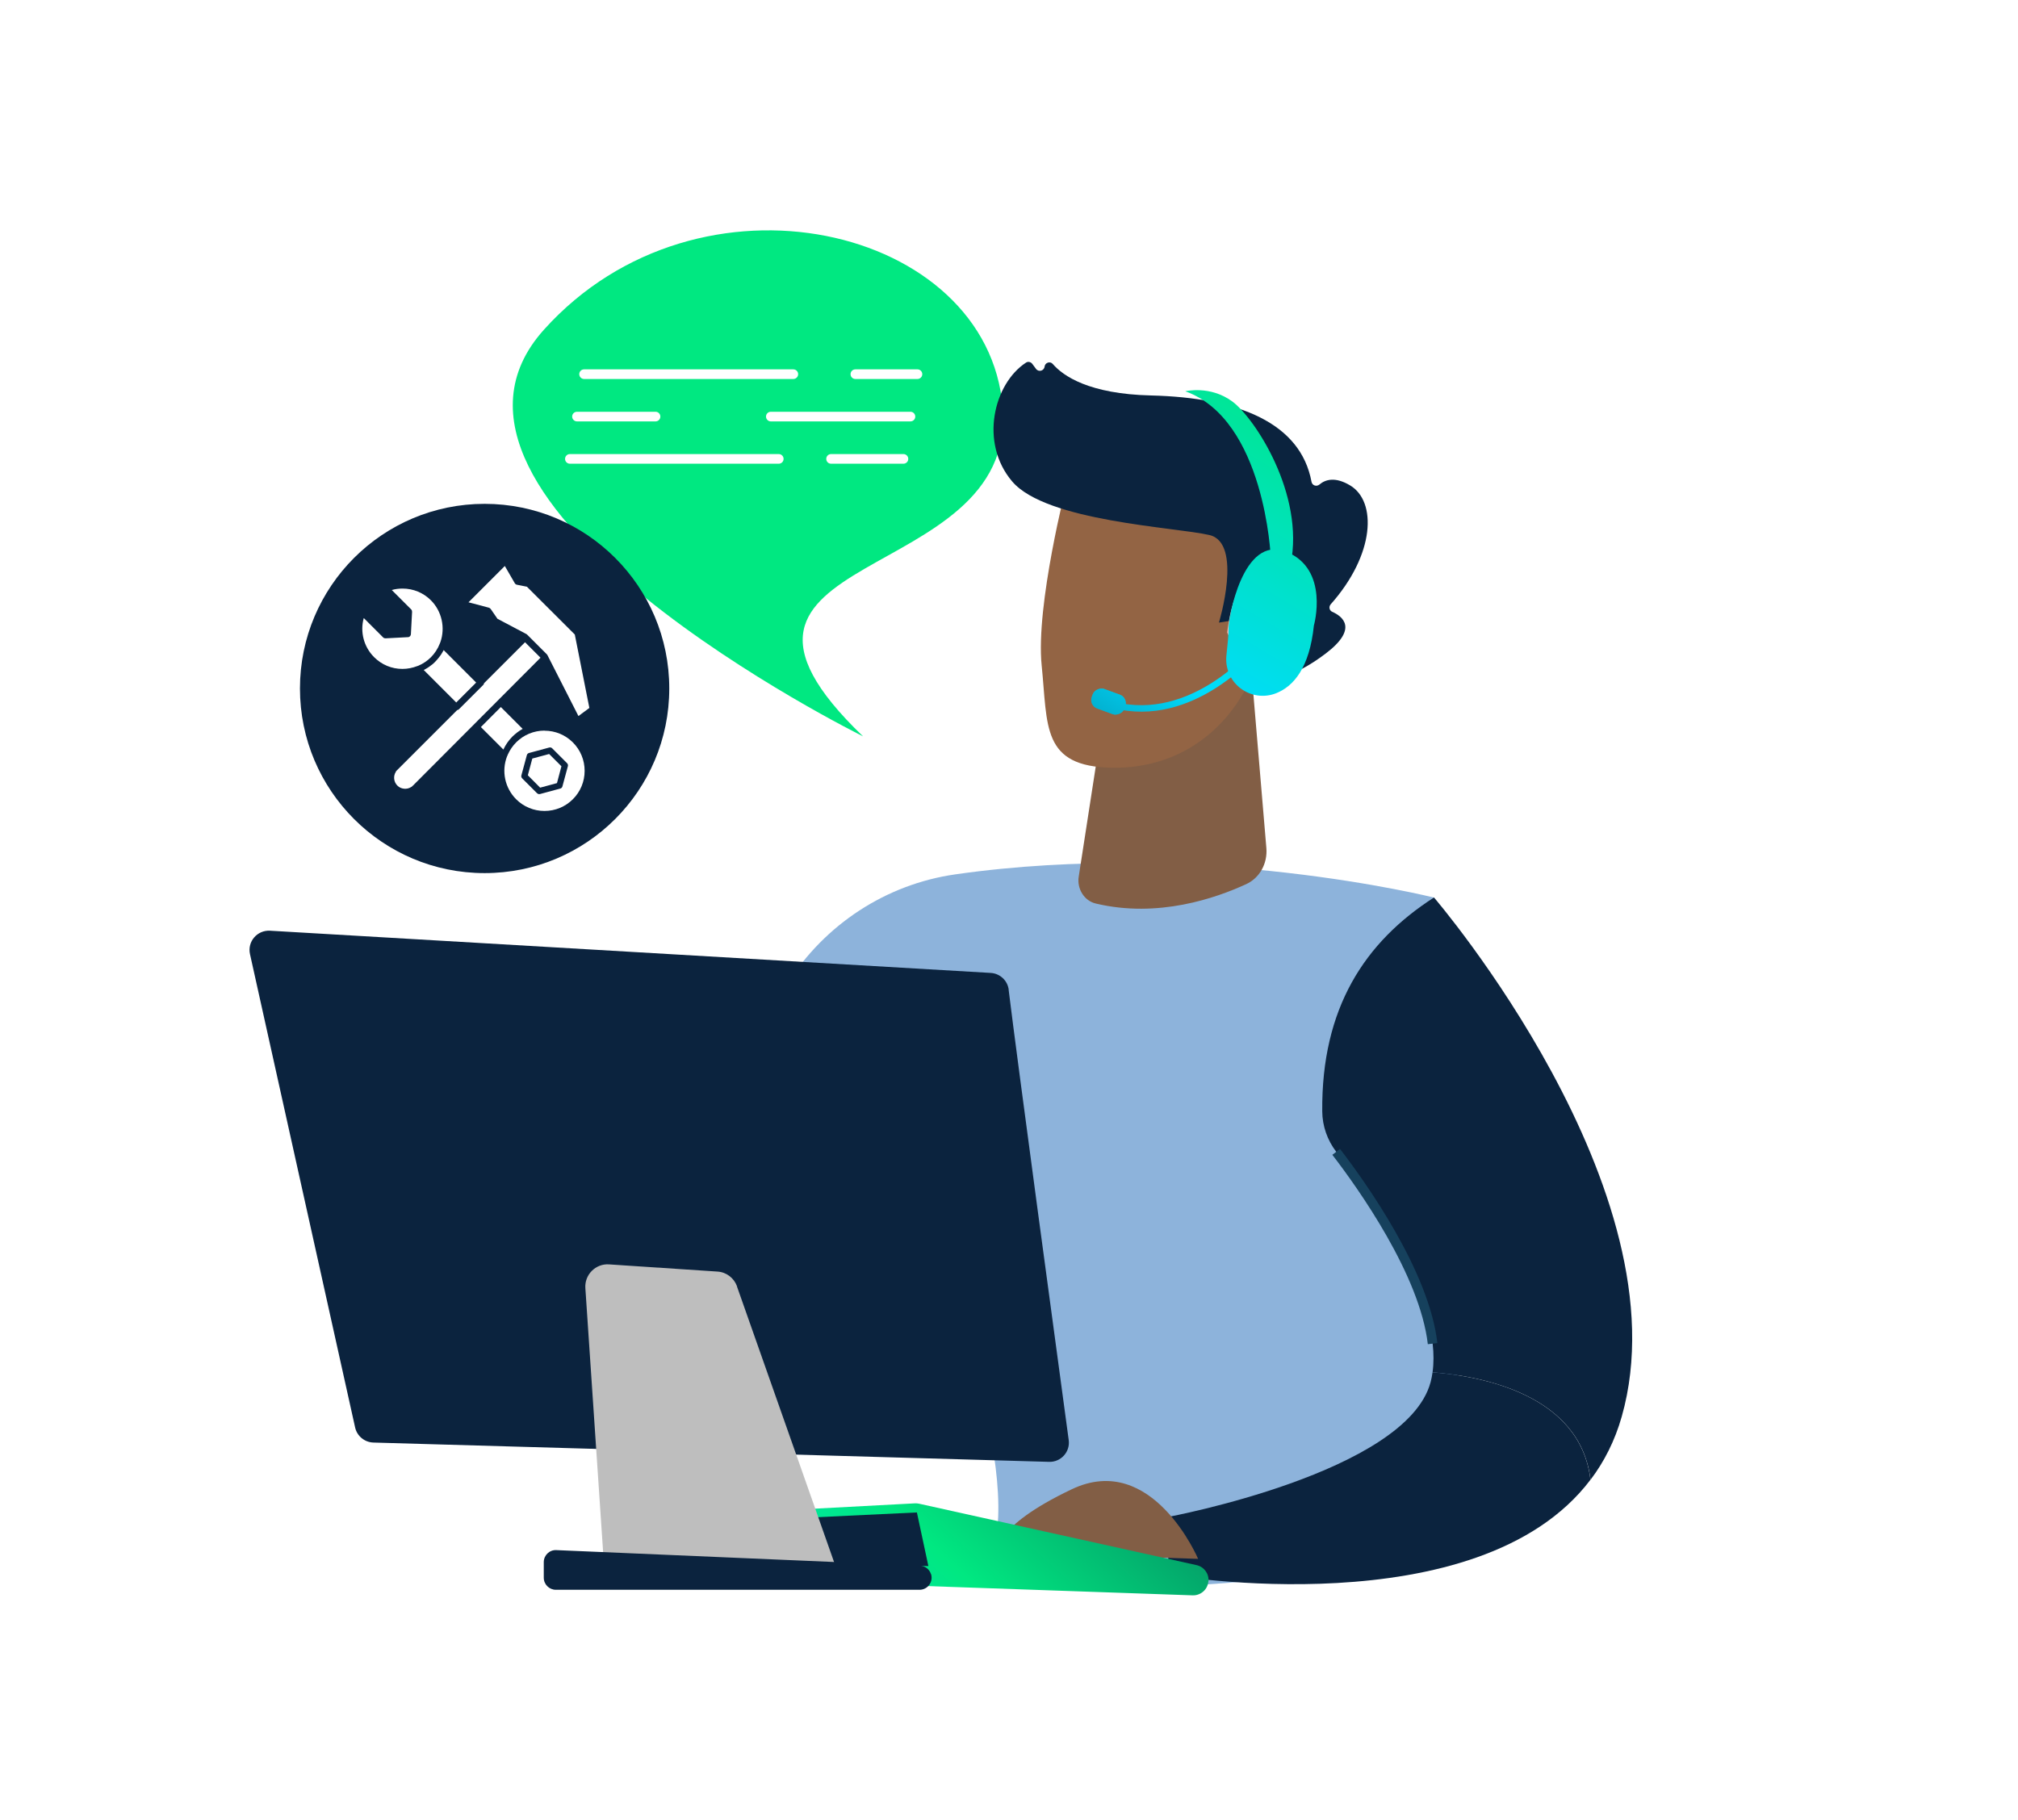
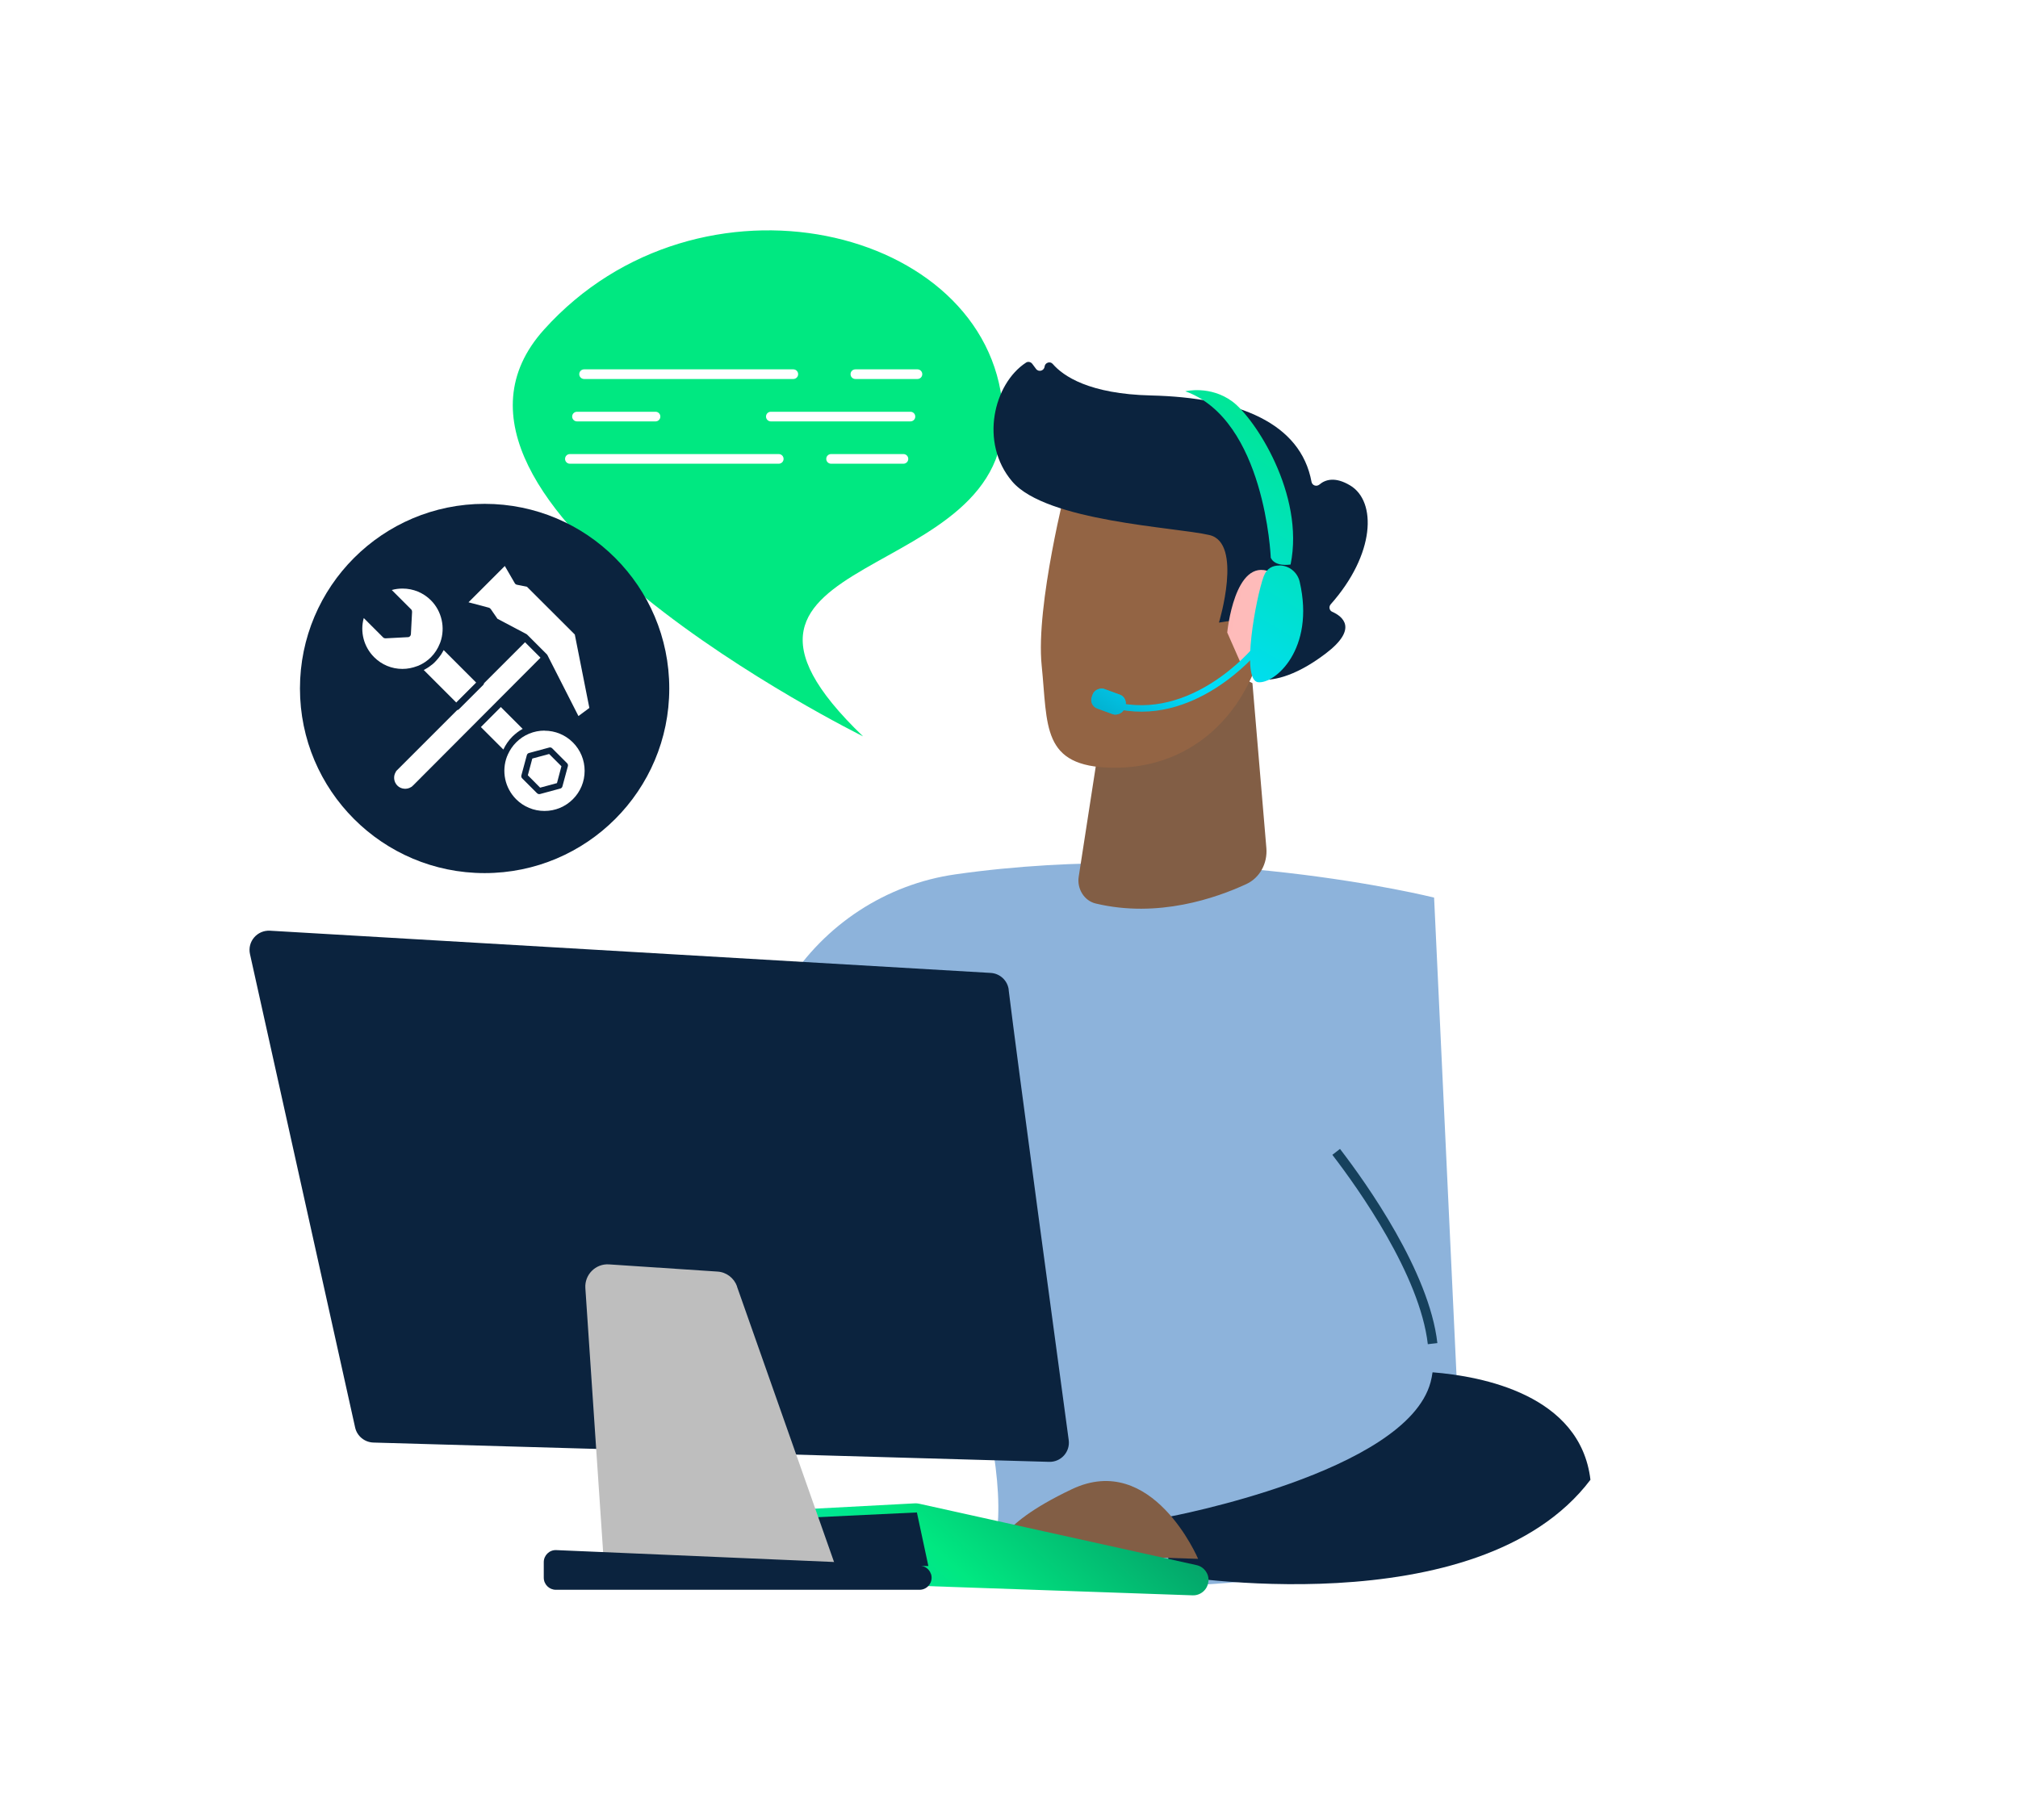
<svg xmlns="http://www.w3.org/2000/svg" xmlns:xlink="http://www.w3.org/1999/xlink" id="Layer_1" data-name="Layer 1" viewBox="0 0 221.74 200">
  <defs>
    <style>      .cls-1 {        fill: url(#linear-gradient-8);      }      .cls-2 {        fill: url(#linear-gradient-7);      }      .cls-3 {        fill: url(#linear-gradient-5);      }      .cls-4 {        fill: url(#linear-gradient-6);      }      .cls-5 {        fill: url(#linear-gradient-9);      }      .cls-6 {        fill: url(#linear-gradient-4);      }      .cls-7 {        fill: url(#linear-gradient-3);      }      .cls-8 {        fill: url(#linear-gradient-2);      }      .cls-9 {        fill: #8db3db;      }      .cls-10 {        fill: url(#linear-gradient);      }      .cls-11 {        fill: #bebebe;      }      .cls-12 {        fill: #825e45;      }      .cls-13 {        fill: #0b233e;      }      .cls-14 {        fill: #fff;      }      .cls-15 {        fill: url(#linear-gradient-43);      }      .cls-16 {        fill: url(#linear-gradient-40);      }      .cls-17 {        fill: url(#linear-gradient-41);      }      .cls-18 {        fill: url(#linear-gradient-42);      }      .cls-19 {        fill: url(#linear-gradient-49);      }      .cls-20 {        fill: url(#linear-gradient-48);      }      .cls-21 {        fill: url(#linear-gradient-45);      }      .cls-22 {        fill: url(#linear-gradient-47);      }      .cls-23 {        fill: url(#linear-gradient-44);      }      .cls-24 {        fill: url(#linear-gradient-46);      }      .cls-25 {        fill: url(#linear-gradient-10);      }      .cls-26 {        fill: url(#linear-gradient-11);      }      .cls-27 {        fill: url(#linear-gradient-12);      }      .cls-28 {        fill: url(#linear-gradient-13);      }      .cls-29 {        fill: url(#linear-gradient-19);      }      .cls-30 {        fill: url(#linear-gradient-14);      }      .cls-31 {        fill: url(#linear-gradient-21);      }      .cls-32 {        fill: url(#linear-gradient-20);      }      .cls-33 {        fill: url(#linear-gradient-22);      }      .cls-34 {        fill: url(#linear-gradient-23);      }      .cls-35 {        fill: url(#linear-gradient-28);      }      .cls-36 {        fill: url(#linear-gradient-25);      }      .cls-37 {        fill: url(#linear-gradient-32);      }      .cls-38 {        fill: url(#linear-gradient-31);      }      .cls-39 {        fill: url(#linear-gradient-33);      }      .cls-40 {        fill: url(#linear-gradient-30);      }      .cls-41 {        fill: url(#linear-gradient-15);      }      .cls-42 {        fill: url(#linear-gradient-16);      }      .cls-43 {        fill: url(#linear-gradient-17);      }      .cls-44 {        fill: url(#linear-gradient-18);      }      .cls-45 {        fill: url(#linear-gradient-35);      }      .cls-46 {        fill: url(#linear-gradient-34);      }      .cls-47 {        fill: url(#linear-gradient-36);      }      .cls-48 {        fill: url(#linear-gradient-38);      }      .cls-49 {        fill: url(#linear-gradient-27);      }      .cls-50 {        fill: url(#linear-gradient-24);      }      .cls-51 {        fill: url(#linear-gradient-26);      }      .cls-52 {        fill: url(#linear-gradient-29);      }      .cls-53 {        fill: url(#linear-gradient-37);      }      .cls-54 {        fill: url(#linear-gradient-39);      }      .cls-55 {        fill: url(#linear-gradient-57);      }      .cls-56 {        fill: url(#linear-gradient-58);      }      .cls-57 {        fill: url(#linear-gradient-59);      }      .cls-58 {        fill: url(#linear-gradient-53);      }      .cls-59 {        fill: url(#linear-gradient-54);      }      .cls-60 {        fill: url(#linear-gradient-55);      }      .cls-61 {        fill: url(#linear-gradient-56);      }      .cls-62 {        fill: url(#linear-gradient-50);      }      .cls-63 {        fill: url(#linear-gradient-51);      }      .cls-64 {        fill: url(#linear-gradient-52);      }      .cls-65 {        fill: url(#linear-gradient-67);      }      .cls-66 {        fill: url(#linear-gradient-68);      }      .cls-67 {        fill: url(#linear-gradient-69);      }      .cls-68 {        fill: url(#linear-gradient-63);      }      .cls-69 {        fill: url(#linear-gradient-64);      }      .cls-70 {        fill: url(#linear-gradient-65);      }      .cls-71 {        fill: url(#linear-gradient-66);      }      .cls-72 {        fill: url(#linear-gradient-60);      }      .cls-73 {        fill: url(#linear-gradient-61);      }      .cls-74 {        fill: url(#linear-gradient-62);      }      .cls-75 {        fill: url(#linear-gradient-79);      }      .cls-76 {        fill: url(#linear-gradient-78);      }      .cls-77 {        fill: url(#linear-gradient-75);      }      .cls-78 {        fill: url(#linear-gradient-72);      }      .cls-79 {        fill: url(#linear-gradient-77);      }      .cls-80 {        fill: url(#linear-gradient-74);      }      .cls-81 {        fill: url(#linear-gradient-76);      }      .cls-82 {        fill: url(#linear-gradient-71);      }      .cls-83 {        fill: url(#linear-gradient-73);      }      .cls-84 {        fill: url(#linear-gradient-70);      }      .cls-85 {        fill: url(#linear-gradient-87);      }      .cls-86 {        fill: url(#linear-gradient-88);      }      .cls-87 {        fill: url(#linear-gradient-89);      }      .cls-88 {        fill: url(#linear-gradient-85);      }      .cls-89 {        fill: url(#linear-gradient-83);      }      .cls-90 {        fill: url(#linear-gradient-82);      }      .cls-91 {        fill: url(#linear-gradient-84);      }      .cls-92 {        fill: url(#linear-gradient-86);      }      .cls-93 {        fill: url(#linear-gradient-81);      }      .cls-94 {        fill: url(#linear-gradient-80);      }      .cls-95 {        fill: url(#linear-gradient-99);      }      .cls-96 {        fill: url(#linear-gradient-96);      }      .cls-97 {        fill: url(#linear-gradient-97);      }      .cls-98 {        fill: url(#linear-gradient-98);      }      .cls-99 {        fill: url(#linear-gradient-92);      }      .cls-100 {        fill: url(#linear-gradient-93);      }      .cls-101 {        fill: url(#linear-gradient-94);      }      .cls-102 {        fill: url(#linear-gradient-91);      }      .cls-103 {        fill: url(#linear-gradient-95);      }      .cls-104 {        fill: url(#linear-gradient-90);      }      .cls-105 {        fill: #16415d;      }      .cls-106 {        fill: #936444;      }      .cls-107 {        fill: url(#linear-gradient-159);      }      .cls-108 {        fill: url(#linear-gradient-160);      }      .cls-109 {        fill: url(#linear-gradient-161);      }      .cls-110 {        fill: url(#linear-gradient-158);      }      .cls-111 {        fill: url(#linear-gradient-155);      }      .cls-112 {        fill: url(#linear-gradient-162);      }      .cls-113 {        fill: url(#linear-gradient-145);      }      .cls-114 {        fill: url(#linear-gradient-144);      }      .cls-115 {        fill: url(#linear-gradient-148);      }      .cls-116 {        fill: url(#linear-gradient-150);      }      .cls-117 {        fill: url(#linear-gradient-156);      }      .cls-118 {        fill: url(#linear-gradient-152);      }      .cls-119 {        fill: url(#linear-gradient-154);      }      .cls-120 {        fill: url(#linear-gradient-153);      }      .cls-121 {        fill: url(#linear-gradient-151);      }      .cls-122 {        fill: url(#linear-gradient-157);      }      .cls-123 {        fill: url(#linear-gradient-149);      }      .cls-124 {        fill: url(#linear-gradient-141);      }      .cls-125 {        fill: url(#linear-gradient-140);      }      .cls-126 {        fill: url(#linear-gradient-147);      }      .cls-127 {        fill: url(#linear-gradient-146);      }      .cls-128 {        fill: url(#linear-gradient-143);      }      .cls-129 {        fill: url(#linear-gradient-142);      }      .cls-130 {        fill: url(#linear-gradient-107);      }      .cls-131 {        fill: url(#linear-gradient-108);      }      .cls-132 {        fill: url(#linear-gradient-109);      }      .cls-133 {        fill: url(#linear-gradient-105);      }      .cls-134 {        fill: url(#linear-gradient-106);      }      .cls-135 {        fill: url(#linear-gradient-104);      }      .cls-136 {        fill: url(#linear-gradient-103);      }      .cls-137 {        fill: url(#linear-gradient-102);      }      .cls-138 {        fill: url(#linear-gradient-101);      }      .cls-139 {        fill: url(#linear-gradient-100);      }      .cls-140 {        fill: url(#linear-gradient-124);      }      .cls-141 {        fill: url(#linear-gradient-125);      }      .cls-142 {        fill: url(#linear-gradient-123);      }      .cls-143 {        fill: url(#linear-gradient-129);      }      .cls-144 {        fill: url(#linear-gradient-122);      }      .cls-145 {        fill: url(#linear-gradient-126);      }      .cls-146 {        fill: url(#linear-gradient-121);      }      .cls-147 {        fill: url(#linear-gradient-120);      }      .cls-148 {        fill: url(#linear-gradient-116);      }      .cls-149 {        fill: url(#linear-gradient-117);      }      .cls-150 {        fill: url(#linear-gradient-115);      }      .cls-151 {        fill: url(#linear-gradient-110);      }      .cls-152 {        fill: url(#linear-gradient-114);      }      .cls-153 {        fill: url(#linear-gradient-113);      }      .cls-154 {        fill: url(#linear-gradient-118);      }      .cls-155 {        fill: url(#linear-gradient-112);      }      .cls-156 {        fill: url(#linear-gradient-111);      }      .cls-157 {        fill: url(#linear-gradient-133);      }      .cls-158 {        fill: url(#linear-gradient-139);      }      .cls-159 {        fill: url(#linear-gradient-138);      }      .cls-160 {        fill: url(#linear-gradient-136);      }      .cls-161 {        fill: url(#linear-gradient-135);      }      .cls-162 {        fill: url(#linear-gradient-134);      }      .cls-163 {        fill: url(#linear-gradient-137);      }      .cls-164 {        fill: url(#linear-gradient-132);      }      .cls-165 {        fill: url(#linear-gradient-131);      }      .cls-166 {        fill: url(#linear-gradient-130);      }      .cls-167 {        fill: url(#linear-gradient-128);      }      .cls-168 {        fill: url(#linear-gradient-127);      }      .cls-169 {        fill: url(#linear-gradient-119);      }      .cls-170 {        fill: #00e881;      }      .cls-171 {        clip-path: url(#clippath);      }    </style>
    <linearGradient id="linear-gradient" x1="-4815.72" y1="462.59" x2="-4797.28" y2="454.48" gradientTransform="translate(-4692.29 370.5) rotate(170.92) scale(1 -1)" gradientUnits="userSpaceOnUse">
      <stop offset="0" stop-color="#febbba" />
      <stop offset="1" stop-color="#ff928e" />
    </linearGradient>
    <linearGradient id="linear-gradient-2" x1="141.4" y1="133.16" x2="58.09" y2="225.41" gradientUnits="userSpaceOnUse">
      <stop offset="0" stop-color="#0b233e" />
      <stop offset=".43" stop-color="#00e881" />
      <stop offset=".73" stop-color="#00dcfd" />
      <stop offset="1" stop-color="#0b233e" />
    </linearGradient>
    <linearGradient id="linear-gradient-3" x1="173.94" y1=".32" x2="113.74" y2="102.53" xlink:href="#linear-gradient-2" />
    <linearGradient id="linear-gradient-4" x1="168.81" y1="-2.7" x2="108.62" y2="99.51" gradientTransform="translate(152.35 -63.78) rotate(69.9)" xlink:href="#linear-gradient-2" />
    <linearGradient id="linear-gradient-5" x1="168.81" y1="-2.7" x2="108.62" y2="99.51" gradientTransform="translate(152.35 -63.78) rotate(69.9)" xlink:href="#linear-gradient-2" />
    <clipPath id="clippath">
      <rect class="cls-3" x="120.67" y="75.21" width="2.28" height="3.8" rx=".99" ry=".99" transform="translate(7.53 164.99) rotate(-69.9)" />
    </clipPath>
    <linearGradient id="linear-gradient-6" x1="170.43" y1="-1.74" x2="110.23" y2="100.46" xlink:href="#linear-gradient-2" />
    <linearGradient id="linear-gradient-7" x1="170.3" y1="-1.82" x2="110.1" y2="100.38" xlink:href="#linear-gradient-2" />
    <linearGradient id="linear-gradient-8" x1="170.28" y1="-1.83" x2="110.08" y2="100.37" xlink:href="#linear-gradient-2" />
    <linearGradient id="linear-gradient-9" x1="170.26" y1="-1.85" x2="110.06" y2="100.36" xlink:href="#linear-gradient-2" />
    <linearGradient id="linear-gradient-10" x1="170.23" y1="-1.86" x2="110.04" y2="100.34" xlink:href="#linear-gradient-2" />
    <linearGradient id="linear-gradient-11" x1="170.21" y1="-1.87" x2="110.01" y2="100.33" xlink:href="#linear-gradient-2" />
    <linearGradient id="linear-gradient-12" x1="170.19" y1="-1.89" x2="109.99" y2="100.32" xlink:href="#linear-gradient-2" />
    <linearGradient id="linear-gradient-13" x1="170.17" y1="-1.9" x2="109.97" y2="100.3" xlink:href="#linear-gradient-2" />
    <linearGradient id="linear-gradient-14" x1="170.14" y1="-1.91" x2="109.95" y2="100.29" xlink:href="#linear-gradient-2" />
    <linearGradient id="linear-gradient-15" x1="170.12" y1="-1.92" x2="109.92" y2="100.28" xlink:href="#linear-gradient-2" />
    <linearGradient id="linear-gradient-16" x1="170.1" y1="-1.94" x2="109.9" y2="100.27" xlink:href="#linear-gradient-2" />
    <linearGradient id="linear-gradient-17" x1="170.08" y1="-1.95" x2="109.88" y2="100.25" xlink:href="#linear-gradient-2" />
    <linearGradient id="linear-gradient-18" x1="170.06" y1="-1.96" x2="109.86" y2="100.24" xlink:href="#linear-gradient-2" />
    <linearGradient id="linear-gradient-19" x1="170.03" y1="-1.98" x2="109.84" y2="100.23" xlink:href="#linear-gradient-2" />
    <linearGradient id="linear-gradient-20" x1="170.01" y1="-1.99" x2="109.81" y2="100.21" xlink:href="#linear-gradient-2" />
    <linearGradient id="linear-gradient-21" x1="169.99" y1="-2" x2="109.79" y2="100.2" xlink:href="#linear-gradient-2" />
    <linearGradient id="linear-gradient-22" x1="169.97" y1="-2.02" x2="109.77" y2="100.19" xlink:href="#linear-gradient-2" />
    <linearGradient id="linear-gradient-23" x1="169.94" y1="-2.03" x2="109.75" y2="100.17" xlink:href="#linear-gradient-2" />
    <linearGradient id="linear-gradient-24" x1="169.92" y1="-2.04" x2="109.72" y2="100.16" xlink:href="#linear-gradient-2" />
    <linearGradient id="linear-gradient-25" x1="169.9" y1="-2.06" x2="109.7" y2="100.15" xlink:href="#linear-gradient-2" />
    <linearGradient id="linear-gradient-26" x1="169.88" y1="-2.07" x2="109.68" y2="100.13" xlink:href="#linear-gradient-2" />
    <linearGradient id="linear-gradient-27" x1="169.86" y1="-2.08" x2="109.66" y2="100.12" xlink:href="#linear-gradient-2" />
    <linearGradient id="linear-gradient-28" x1="169.83" y1="-2.1" x2="109.63" y2="100.11" xlink:href="#linear-gradient-2" />
    <linearGradient id="linear-gradient-29" x1="169.81" y1="-2.11" x2="109.61" y2="100.09" xlink:href="#linear-gradient-2" />
    <linearGradient id="linear-gradient-30" x1="169.79" y1="-2.12" x2="109.59" y2="100.08" xlink:href="#linear-gradient-2" />
    <linearGradient id="linear-gradient-31" x1="169.77" y1="-2.13" x2="109.57" y2="100.07" xlink:href="#linear-gradient-2" />
    <linearGradient id="linear-gradient-32" x1="169.74" y1="-2.15" x2="109.55" y2="100.06" xlink:href="#linear-gradient-2" />
    <linearGradient id="linear-gradient-33" x1="169.72" y1="-2.16" x2="109.52" y2="100.04" xlink:href="#linear-gradient-2" />
    <linearGradient id="linear-gradient-34" x1="169.7" y1="-2.17" x2="109.5" y2="100.03" xlink:href="#linear-gradient-2" />
    <linearGradient id="linear-gradient-35" x1="169.68" y1="-2.19" x2="109.48" y2="100.02" xlink:href="#linear-gradient-2" />
    <linearGradient id="linear-gradient-36" x1="169.65" y1="-2.2" x2="109.46" y2="100" xlink:href="#linear-gradient-2" />
    <linearGradient id="linear-gradient-37" x1="169.63" y1="-2.21" x2="109.43" y2="99.99" xlink:href="#linear-gradient-2" />
    <linearGradient id="linear-gradient-38" x1="169.61" y1="-2.23" x2="109.41" y2="99.98" xlink:href="#linear-gradient-2" />
    <linearGradient id="linear-gradient-39" x1="169.59" y1="-2.24" x2="109.39" y2="99.96" xlink:href="#linear-gradient-2" />
    <linearGradient id="linear-gradient-40" x1="169.57" y1="-2.25" x2="109.37" y2="99.95" xlink:href="#linear-gradient-2" />
    <linearGradient id="linear-gradient-41" x1="169.54" y1="-2.27" x2="109.35" y2="99.94" xlink:href="#linear-gradient-2" />
    <linearGradient id="linear-gradient-42" x1="169.52" y1="-2.28" x2="109.32" y2="99.92" xlink:href="#linear-gradient-2" />
    <linearGradient id="linear-gradient-43" x1="169.5" y1="-2.29" x2="109.3" y2="99.91" xlink:href="#linear-gradient-2" />
    <linearGradient id="linear-gradient-44" x1="169.48" y1="-2.31" x2="109.28" y2="99.9" xlink:href="#linear-gradient-2" />
    <linearGradient id="linear-gradient-45" x1="169.45" y1="-2.32" x2="109.26" y2="99.88" xlink:href="#linear-gradient-2" />
    <linearGradient id="linear-gradient-46" x1="169.43" y1="-2.33" x2="109.23" y2="99.87" xlink:href="#linear-gradient-2" />
    <linearGradient id="linear-gradient-47" x1="169.41" y1="-2.34" x2="109.21" y2="99.86" xlink:href="#linear-gradient-2" />
    <linearGradient id="linear-gradient-48" x1="169.39" y1="-2.36" x2="109.19" y2="99.85" xlink:href="#linear-gradient-2" />
    <linearGradient id="linear-gradient-49" x1="169.36" y1="-2.37" x2="109.17" y2="99.83" xlink:href="#linear-gradient-2" />
    <linearGradient id="linear-gradient-50" x1="169.34" y1="-2.38" x2="109.14" y2="99.82" xlink:href="#linear-gradient-2" />
    <linearGradient id="linear-gradient-51" x1="169.32" y1="-2.4" x2="109.12" y2="99.81" xlink:href="#linear-gradient-2" />
    <linearGradient id="linear-gradient-52" x1="169.3" y1="-2.41" x2="109.1" y2="99.79" xlink:href="#linear-gradient-2" />
    <linearGradient id="linear-gradient-53" x1="169.28" y1="-2.42" x2="109.08" y2="99.78" xlink:href="#linear-gradient-2" />
    <linearGradient id="linear-gradient-54" x1="169.25" y1="-2.44" x2="109.06" y2="99.77" xlink:href="#linear-gradient-2" />
    <linearGradient id="linear-gradient-55" x1="169.23" y1="-2.45" x2="109.03" y2="99.75" xlink:href="#linear-gradient-2" />
    <linearGradient id="linear-gradient-56" x1="169.21" y1="-2.46" x2="109.01" y2="99.74" xlink:href="#linear-gradient-2" />
    <linearGradient id="linear-gradient-57" x1="169.19" y1="-2.48" x2="108.99" y2="99.73" xlink:href="#linear-gradient-2" />
    <linearGradient id="linear-gradient-58" x1="169.16" y1="-2.49" x2="108.97" y2="99.71" xlink:href="#linear-gradient-2" />
    <linearGradient id="linear-gradient-59" x1="169.14" y1="-2.5" x2="108.94" y2="99.7" xlink:href="#linear-gradient-2" />
    <linearGradient id="linear-gradient-60" x1="169.12" y1="-2.52" x2="108.92" y2="99.69" xlink:href="#linear-gradient-2" />
    <linearGradient id="linear-gradient-61" x1="169.1" y1="-2.53" x2="108.9" y2="99.67" xlink:href="#linear-gradient-2" />
    <linearGradient id="linear-gradient-62" x1="169.08" y1="-2.54" x2="108.88" y2="99.66" xlink:href="#linear-gradient-2" />
    <linearGradient id="linear-gradient-63" x1="169.05" y1="-2.55" x2="108.85" y2="99.65" xlink:href="#linear-gradient-2" />
    <linearGradient id="linear-gradient-64" x1="169.03" y1="-2.57" x2="108.83" y2="99.64" xlink:href="#linear-gradient-2" />
    <linearGradient id="linear-gradient-65" x1="169.01" y1="-2.58" x2="108.81" y2="99.62" xlink:href="#linear-gradient-2" />
    <linearGradient id="linear-gradient-66" x1="168.99" y1="-2.59" x2="108.79" y2="99.61" xlink:href="#linear-gradient-2" />
    <linearGradient id="linear-gradient-67" x1="168.96" y1="-2.61" x2="108.77" y2="99.6" xlink:href="#linear-gradient-2" />
    <linearGradient id="linear-gradient-68" x1="168.94" y1="-2.62" x2="108.74" y2="99.58" xlink:href="#linear-gradient-2" />
    <linearGradient id="linear-gradient-69" x1="168.92" y1="-2.63" x2="108.72" y2="99.57" xlink:href="#linear-gradient-2" />
    <linearGradient id="linear-gradient-70" x1="168.9" y1="-2.65" x2="108.7" y2="99.56" xlink:href="#linear-gradient-2" />
    <linearGradient id="linear-gradient-71" x1="168.87" y1="-2.66" x2="108.68" y2="99.54" xlink:href="#linear-gradient-2" />
    <linearGradient id="linear-gradient-72" x1="168.85" y1="-2.67" x2="108.65" y2="99.53" xlink:href="#linear-gradient-2" />
    <linearGradient id="linear-gradient-73" x1="168.83" y1="-2.69" x2="108.63" y2="99.52" xlink:href="#linear-gradient-2" />
    <linearGradient id="linear-gradient-74" x1="168.81" y1="-2.7" x2="108.61" y2="99.5" xlink:href="#linear-gradient-2" />
    <linearGradient id="linear-gradient-75" x1="168.79" y1="-2.71" x2="108.59" y2="99.49" xlink:href="#linear-gradient-2" />
    <linearGradient id="linear-gradient-76" x1="168.76" y1="-2.73" x2="108.56" y2="99.48" xlink:href="#linear-gradient-2" />
    <linearGradient id="linear-gradient-77" x1="168.74" y1="-2.74" x2="108.54" y2="99.46" xlink:href="#linear-gradient-2" />
    <linearGradient id="linear-gradient-78" x1="168.72" y1="-2.75" x2="108.52" y2="99.45" xlink:href="#linear-gradient-2" />
    <linearGradient id="linear-gradient-79" x1="168.7" y1="-2.76" x2="108.5" y2="99.44" xlink:href="#linear-gradient-2" />
    <linearGradient id="linear-gradient-80" x1="168.67" y1="-2.78" x2="108.48" y2="99.43" xlink:href="#linear-gradient-2" />
    <linearGradient id="linear-gradient-81" x1="168.65" y1="-2.79" x2="108.45" y2="99.41" xlink:href="#linear-gradient-2" />
    <linearGradient id="linear-gradient-82" x1="168.63" y1="-2.8" x2="108.43" y2="99.4" xlink:href="#linear-gradient-2" />
    <linearGradient id="linear-gradient-83" x1="168.61" y1="-2.82" x2="108.41" y2="99.39" xlink:href="#linear-gradient-2" />
    <linearGradient id="linear-gradient-84" x1="168.58" y1="-2.83" x2="108.39" y2="99.37" xlink:href="#linear-gradient-2" />
    <linearGradient id="linear-gradient-85" x1="168.56" y1="-2.84" x2="108.36" y2="99.36" xlink:href="#linear-gradient-2" />
    <linearGradient id="linear-gradient-86" x1="168.54" y1="-2.86" x2="108.34" y2="99.35" xlink:href="#linear-gradient-2" />
    <linearGradient id="linear-gradient-87" x1="168.52" y1="-2.87" x2="108.32" y2="99.33" xlink:href="#linear-gradient-2" />
    <linearGradient id="linear-gradient-88" x1="168.5" y1="-2.88" x2="108.3" y2="99.32" xlink:href="#linear-gradient-2" />
    <linearGradient id="linear-gradient-89" x1="168.47" y1="-2.9" x2="108.28" y2="99.31" xlink:href="#linear-gradient-2" />
    <linearGradient id="linear-gradient-90" x1="168.45" y1="-2.91" x2="108.25" y2="99.29" xlink:href="#linear-gradient-2" />
    <linearGradient id="linear-gradient-91" x1="168.43" y1="-2.92" x2="108.23" y2="99.28" xlink:href="#linear-gradient-2" />
    <linearGradient id="linear-gradient-92" x1="168.41" y1="-2.94" x2="108.21" y2="99.27" xlink:href="#linear-gradient-2" />
    <linearGradient id="linear-gradient-93" x1="168.38" y1="-2.95" x2="108.19" y2="99.25" xlink:href="#linear-gradient-2" />
    <linearGradient id="linear-gradient-94" x1="168.36" y1="-2.96" x2="108.16" y2="99.24" xlink:href="#linear-gradient-2" />
    <linearGradient id="linear-gradient-95" x1="168.34" y1="-2.97" x2="108.14" y2="99.23" xlink:href="#linear-gradient-2" />
    <linearGradient id="linear-gradient-96" x1="168.32" y1="-2.99" x2="108.12" y2="99.22" xlink:href="#linear-gradient-2" />
    <linearGradient id="linear-gradient-97" x1="168.29" y1="-3" x2="108.1" y2="99.2" xlink:href="#linear-gradient-2" />
    <linearGradient id="linear-gradient-98" x1="168.27" y1="-3.01" x2="108.07" y2="99.19" xlink:href="#linear-gradient-2" />
    <linearGradient id="linear-gradient-99" x1="168.25" y1="-3.03" x2="108.05" y2="99.18" xlink:href="#linear-gradient-2" />
    <linearGradient id="linear-gradient-100" x1="168.23" y1="-3.04" x2="108.03" y2="99.16" xlink:href="#linear-gradient-2" />
    <linearGradient id="linear-gradient-101" x1="168.21" y1="-3.05" x2="108.01" y2="99.15" xlink:href="#linear-gradient-2" />
    <linearGradient id="linear-gradient-102" x1="168.18" y1="-3.07" x2="107.99" y2="99.14" xlink:href="#linear-gradient-2" />
    <linearGradient id="linear-gradient-103" x1="168.16" y1="-3.08" x2="107.96" y2="99.12" xlink:href="#linear-gradient-2" />
    <linearGradient id="linear-gradient-104" x1="168.14" y1="-3.09" x2="107.94" y2="99.11" xlink:href="#linear-gradient-2" />
    <linearGradient id="linear-gradient-105" x1="168.12" y1="-3.11" x2="107.92" y2="99.1" xlink:href="#linear-gradient-2" />
    <linearGradient id="linear-gradient-106" x1="168.09" y1="-3.12" x2="107.9" y2="99.08" xlink:href="#linear-gradient-2" />
    <linearGradient id="linear-gradient-107" x1="168.07" y1="-3.13" x2="107.87" y2="99.07" xlink:href="#linear-gradient-2" />
    <linearGradient id="linear-gradient-108" x1="168.05" y1="-3.15" x2="107.85" y2="99.06" xlink:href="#linear-gradient-2" />
    <linearGradient id="linear-gradient-109" x1="168.03" y1="-3.16" x2="107.83" y2="99.04" xlink:href="#linear-gradient-2" />
    <linearGradient id="linear-gradient-110" x1="168.01" y1="-3.17" x2="107.81" y2="99.03" xlink:href="#linear-gradient-2" />
    <linearGradient id="linear-gradient-111" x1="167.98" y1="-3.18" x2="107.78" y2="99.02" xlink:href="#linear-gradient-2" />
    <linearGradient id="linear-gradient-112" x1="167.96" y1="-3.2" x2="107.76" y2="99.01" xlink:href="#linear-gradient-2" />
    <linearGradient id="linear-gradient-113" x1="167.94" y1="-3.21" x2="107.74" y2="98.99" xlink:href="#linear-gradient-2" />
    <linearGradient id="linear-gradient-114" x1="167.92" y1="-3.22" x2="107.72" y2="98.98" xlink:href="#linear-gradient-2" />
    <linearGradient id="linear-gradient-115" x1="167.89" y1="-3.24" x2="107.7" y2="98.97" xlink:href="#linear-gradient-2" />
    <linearGradient id="linear-gradient-116" x1="167.87" y1="-3.25" x2="107.67" y2="98.95" xlink:href="#linear-gradient-2" />
    <linearGradient id="linear-gradient-117" x1="167.85" y1="-3.26" x2="107.65" y2="98.94" xlink:href="#linear-gradient-2" />
    <linearGradient id="linear-gradient-118" x1="167.83" y1="-3.28" x2="107.63" y2="98.93" xlink:href="#linear-gradient-2" />
    <linearGradient id="linear-gradient-119" x1="167.8" y1="-3.29" x2="107.61" y2="98.91" xlink:href="#linear-gradient-2" />
    <linearGradient id="linear-gradient-120" x1="167.78" y1="-3.3" x2="107.58" y2="98.9" xlink:href="#linear-gradient-2" />
    <linearGradient id="linear-gradient-121" x1="167.76" y1="-3.32" x2="107.56" y2="98.89" xlink:href="#linear-gradient-2" />
    <linearGradient id="linear-gradient-122" x1="167.74" y1="-3.33" x2="107.54" y2="98.87" xlink:href="#linear-gradient-2" />
    <linearGradient id="linear-gradient-123" x1="167.72" y1="-3.34" x2="107.52" y2="98.86" xlink:href="#linear-gradient-2" />
    <linearGradient id="linear-gradient-124" x1="167.69" y1="-3.36" x2="107.49" y2="98.85" xlink:href="#linear-gradient-2" />
    <linearGradient id="linear-gradient-125" x1="167.67" y1="-3.37" x2="107.47" y2="98.83" xlink:href="#linear-gradient-2" />
    <linearGradient id="linear-gradient-126" x1="167.65" y1="-3.38" x2="107.45" y2="98.82" xlink:href="#linear-gradient-2" />
    <linearGradient id="linear-gradient-127" x1="167.63" y1="-3.39" x2="107.43" y2="98.81" xlink:href="#linear-gradient-2" />
    <linearGradient id="linear-gradient-128" x1="167.6" y1="-3.41" x2="107.41" y2="98.79" xlink:href="#linear-gradient-2" />
    <linearGradient id="linear-gradient-129" x1="167.58" y1="-3.42" x2="107.38" y2="98.78" xlink:href="#linear-gradient-2" />
    <linearGradient id="linear-gradient-130" x1="167.56" y1="-3.43" x2="107.36" y2="98.77" xlink:href="#linear-gradient-2" />
    <linearGradient id="linear-gradient-131" x1="167.54" y1="-3.45" x2="107.34" y2="98.76" xlink:href="#linear-gradient-2" />
    <linearGradient id="linear-gradient-132" x1="167.51" y1="-3.46" x2="107.32" y2="98.74" xlink:href="#linear-gradient-2" />
    <linearGradient id="linear-gradient-133" x1="167.49" y1="-3.47" x2="107.29" y2="98.73" xlink:href="#linear-gradient-2" />
    <linearGradient id="linear-gradient-134" x1="167.47" y1="-3.49" x2="107.27" y2="98.72" xlink:href="#linear-gradient-2" />
    <linearGradient id="linear-gradient-135" x1="167.45" y1="-3.5" x2="107.25" y2="98.7" xlink:href="#linear-gradient-2" />
    <linearGradient id="linear-gradient-136" x1="167.43" y1="-3.51" x2="107.23" y2="98.69" xlink:href="#linear-gradient-2" />
    <linearGradient id="linear-gradient-137" x1="167.4" y1="-3.53" x2="107.21" y2="98.68" xlink:href="#linear-gradient-2" />
    <linearGradient id="linear-gradient-138" x1="167.38" y1="-3.54" x2="107.18" y2="98.66" xlink:href="#linear-gradient-2" />
    <linearGradient id="linear-gradient-139" x1="167.36" y1="-3.55" x2="107.16" y2="98.65" xlink:href="#linear-gradient-2" />
    <linearGradient id="linear-gradient-140" x1="167.34" y1="-3.57" x2="107.14" y2="98.64" xlink:href="#linear-gradient-2" />
    <linearGradient id="linear-gradient-141" x1="167.31" y1="-3.58" x2="107.12" y2="98.62" xlink:href="#linear-gradient-2" />
    <linearGradient id="linear-gradient-142" x1="167.29" y1="-3.59" x2="107.09" y2="98.61" xlink:href="#linear-gradient-2" />
    <linearGradient id="linear-gradient-143" x1="167.27" y1="-3.61" x2="107.07" y2="98.6" xlink:href="#linear-gradient-2" />
    <linearGradient id="linear-gradient-144" x1="167.25" y1="-3.62" x2="107.05" y2="98.58" xlink:href="#linear-gradient-2" />
    <linearGradient id="linear-gradient-145" x1="167.22" y1="-3.63" x2="107.03" y2="98.57" xlink:href="#linear-gradient-2" />
    <linearGradient id="linear-gradient-146" x1="167.2" y1="-3.64" x2="107" y2="98.56" xlink:href="#linear-gradient-2" />
    <linearGradient id="linear-gradient-147" x1="167.18" y1="-3.66" x2="106.98" y2="98.55" xlink:href="#linear-gradient-2" />
    <linearGradient id="linear-gradient-148" x1="167.16" y1="-3.67" x2="106.96" y2="98.53" xlink:href="#linear-gradient-2" />
    <linearGradient id="linear-gradient-149" x1="167.14" y1="-3.68" x2="106.94" y2="98.52" xlink:href="#linear-gradient-2" />
    <linearGradient id="linear-gradient-150" x1="167.11" y1="-3.7" x2="106.92" y2="98.51" xlink:href="#linear-gradient-2" />
    <linearGradient id="linear-gradient-151" x1="167.09" y1="-3.71" x2="106.89" y2="98.49" xlink:href="#linear-gradient-2" />
    <linearGradient id="linear-gradient-152" x1="167.07" y1="-3.72" x2="106.87" y2="98.48" xlink:href="#linear-gradient-2" />
    <linearGradient id="linear-gradient-153" x1="167.05" y1="-3.74" x2="106.85" y2="98.47" xlink:href="#linear-gradient-2" />
    <linearGradient id="linear-gradient-154" x1="167.02" y1="-3.75" x2="106.83" y2="98.45" xlink:href="#linear-gradient-2" />
    <linearGradient id="linear-gradient-155" x1="167" y1="-3.76" x2="106.8" y2="98.44" xlink:href="#linear-gradient-2" />
    <linearGradient id="linear-gradient-156" x1="166.98" y1="-3.78" x2="106.78" y2="98.43" xlink:href="#linear-gradient-2" />
    <linearGradient id="linear-gradient-157" x1="166.96" y1="-3.79" x2="106.76" y2="98.41" xlink:href="#linear-gradient-2" />
    <linearGradient id="linear-gradient-158" x1="167.1" y1="-3.7" x2="106.9" y2="98.5" xlink:href="#linear-gradient-2" />
    <linearGradient id="linear-gradient-159" x1="166.86" y1="-3.85" x2="106.66" y2="98.36" xlink:href="#linear-gradient-2" />
    <linearGradient id="linear-gradient-160" x1="168.62" y1="-2.81" x2="108.42" y2="99.39" xlink:href="#linear-gradient-2" />
    <linearGradient id="linear-gradient-161" x1="178.37" y1="2.93" x2="118.17" y2="105.13" xlink:href="#linear-gradient-2" />
    <linearGradient id="linear-gradient-162" x1="178.51" y1="3.01" x2="118.31" y2="105.22" xlink:href="#linear-gradient-2" />
  </defs>
  <path class="cls-14" d="M111.92,141.63l.59-.07-3.65-28.77c-.23-1.8-1.71-3.19-3.52-3.29l-68.43-4.13-.04.59,68.43,4.13c1.53.09,2.77,1.26,2.96,2.77l3.65,28.77Z" />
  <rect class="cls-14" x="113.35" y="149.76" width=".6" height="6.28" transform="translate(-18.22 15.4) rotate(-7.18)" />
  <path class="cls-170" d="M94.83,80.92s-52.1-25.74-35.06-44.69c17.04-18.95,48.8-11.38,50.41,8.57,1.61,19.95-37.05,15.27-15.35,36.12Z" />
  <path class="cls-14" d="M63.65,41.12c0,.29.24.53.53.53h22.99c.29,0,.53-.23.53-.53s-.24-.53-.53-.53h-22.99c-.29,0-.53.23-.53.53Z" />
  <path class="cls-14" d="M93.99,41.65h6.82c.29,0,.53-.23.53-.53s-.24-.53-.53-.53h-6.82c-.29,0-.53.23-.53.53s.24.53.53.53Z" />
  <path class="cls-14" d="M62.87,45.78c0,.29.24.53.53.53h8.63c.29,0,.53-.23.53-.53s-.24-.53-.53-.53h-8.63c-.29,0-.53.23-.53.53Z" />
  <path class="cls-14" d="M84.17,45.78c0,.29.24.53.53.53h15.34c.29,0,.53-.23.53-.53s-.24-.53-.53-.53h-15.34c-.29,0-.53.23-.53.53Z" />
  <path class="cls-14" d="M62.62,50.96h22.95c.29,0,.53-.23.53-.53s-.24-.53-.53-.53h-22.95c-.29,0-.53.23-.53.53s.24.53.53.53Z" />
  <path class="cls-14" d="M91.32,50.96h7.95c.29,0,.53-.23.53-.53s-.24-.53-.53-.53h-7.95c-.29,0-.53.23-.53.53s.24.53.53.53Z" />
  <path class="cls-9" d="M157.57,98.64s-25.58-6.42-52.61-2.55c-7.61,1.09-14.34,5.51-18.45,12.01-7.4,11.7-17.85,32.56-15.64,54.31l11.61,2.87s8.02-25.81,17.05-36.32c0,0,10.69,24.37,10.15,37.76-.02.38-.04.75-.07,1.11-1.23,13.09,51.33,2.44,51.33,2.44l-3.36-71.63Z" />
  <path class="cls-12" d="M137.62,75.08l1.53,18.12c.14,1.69-.73,3.26-2.17,3.94-3.34,1.55-9.74,3.79-16.59,2.15-1.25-.3-2.07-1.61-1.86-2.95l4.44-28.72,14.66,7.46Z" />
  <path class="cls-106" d="M117.23,53.12s-3.45,13.39-2.77,20.02c.68,6.63-.05,11.12,7.76,11.23,7.81.11,13.6-4.7,16.03-11.8,0,0,3.82-10.95,1.94-14.89-1.88-3.94-22.96-4.56-22.96-4.56Z" />
  <path class="cls-13" d="M134.9,68.27l-.96.15s2.66-8.75-1.04-9.62c-3.7-.87-17.93-1.48-21.68-5.89-3.62-4.25-2.03-10.75,1.52-13.06.22-.15.53-.08.69.14l.41.55c.28.38.88.22.94-.25h0c.05-.44.61-.63.9-.29,1.14,1.32,3.99,3.3,10.79,3.46,9.65.23,16.45,3.04,17.64,9.49.08.41.55.56.87.3.62-.53,1.7-.91,3.38.1,2.92,1.75,2.76,7.54-2.14,13.06-.23.26-.16.68.16.82,1.13.5,2.91,1.84-.71,4.59-3.7,2.81-6.13,2.95-7.07,2.87-.25-.02-.45-.22-.48-.47l-.56-5.8c-.03-.3-.31-.51-.6-.47l-2.05.33Z" />
  <path class="cls-10" d="M134.85,69.51s.8-8.33,4.74-6.66c3.94,1.67-.43,9.26-3.26,10.02l-1.48-3.36Z" />
-   <path class="cls-13" d="M157.41,150.81c1.13-8-7.15-19.77-10.58-24.23-.98-1.28-1.53-2.84-1.54-4.45-.1-11.33,4.66-18.61,12.28-23.5,0,0,27.67,32.24,20.63,57.04-.76,2.68-1.94,4.98-3.43,6.95-1.11-9.34-11.91-11.38-17.35-11.81Z" />
+   <path class="cls-13" d="M157.41,150.81Z" />
  <path class="cls-105" d="M156.89,147.72l1.05-.12c-.89-7.85-7.78-17.54-10.7-21.34l-.84.65c2.87,3.73,9.62,13.23,10.49,20.81Z" />
  <path class="cls-13" d="M157.19,151.92c.1-.36.16-.73.22-1.11,5.44.43,16.24,2.47,17.35,11.81-12.35,16.33-46.39,10.44-46.39,10.44v-6.36s26.14-4.86,28.82-14.79Z" />
  <path class="cls-12" d="M131.65,171.31s-5.03-11.86-13.88-7.65c-8.86,4.21-8.16,6.96-8.16,6.96l22.04.69Z" />
  <path class="cls-8" d="M132.78,173.77h0c-.07.9-.84,1.58-1.73,1.55l-45.89-1.6c-.71-.02-1.33-.5-1.55-1.18l-1.33-4.26c-.33-1.05.42-2.12,1.52-2.18l16.74-.89c.15,0,.3,0,.45.04l30.49,6.75c.82.18,1.38.94,1.31,1.77Z" />
  <polygon class="cls-13" points="102.01 172.1 100.75 166.21 83.56 167.03 84.69 171.92 102.01 172.1" />
  <path class="cls-13" d="M110.83,108.77c.97,7.95,5.35,40.25,6.6,49.48.18,1.3-.85,2.44-2.16,2.4l-74.24-2.12c-.97-.03-1.8-.71-2.01-1.66l-11.55-52.01c-.31-1.38.79-2.66,2.2-2.58l79.19,4.64c1.02.06,1.86.84,1.98,1.86Z" />
  <path class="cls-11" d="M80.98,141.38l10.97,31.14-25.51.54-2.12-31.5c-.1-1.48,1.13-2.71,2.6-2.61l11.92.79c.98.06,1.82.71,2.15,1.63Z" />
  <path class="cls-13" d="M102.3,172.97h0c.28.86-.36,1.74-1.26,1.74h-39.96c-.73,0-1.33-.59-1.33-1.33v-1.71c0-.75.63-1.36,1.38-1.32l39.96,1.71c.55.02,1.03.39,1.2.91Z" />
  <path class="cls-7" d="M122.23,77.8c8.95,2.34,15.94-6.07,16-6.16l-.55-.45c-.07.08-6.78,8.15-15.28,5.92l-.18.68Z" />
  <g>
    <rect class="cls-6" x="120.67" y="75.21" width="2.28" height="3.8" rx=".99" ry=".99" transform="translate(7.53 164.99) rotate(-69.9)" />
    <g class="cls-171">
      <polygon class="cls-4" points="123.33 78.02 122.86 79.13 122.91 79.15 123.33 78.02" />
      <polygon class="cls-2" points="123.79 76.62 122.71 79.46 122.73 79.47 123.48 78.07 123.98 76.69 123.79 76.62" />
      <polygon class="cls-1" points="123.76 76.61 122.68 79.45 122.71 79.46 123.79 76.62 123.76 76.61" />
      <polygon class="cls-5" points="123.74 76.6 122.66 79.44 122.68 79.45 123.76 76.61 123.74 76.6" />
      <polygon class="cls-25" points="123.71 76.59 122.64 79.43 122.66 79.44 123.74 76.6 123.71 76.59" />
      <polygon class="cls-26" points="123.69 76.58 122.61 79.43 122.64 79.43 123.71 76.59 123.69 76.58" />
      <polygon class="cls-27" points="123.66 76.57 122.59 79.42 122.61 79.43 123.69 76.58 123.66 76.57" />
      <polygon class="cls-28" points="123.64 76.57 122.56 79.41 122.59 79.42 123.66 76.57 123.64 76.57" />
      <polygon class="cls-30" points="123.61 76.56 122.54 79.4 122.56 79.41 123.64 76.57 123.61 76.56" />
      <polygon class="cls-41" points="123.59 76.55 122.51 79.39 122.54 79.4 123.61 76.56 123.59 76.55" />
      <polygon class="cls-42" points="123.56 76.54 122.49 79.38 122.51 79.39 123.59 76.55 123.56 76.54" />
      <polygon class="cls-43" points="123.54 76.53 122.46 79.37 122.49 79.38 123.56 76.54 123.54 76.53" />
      <polygon class="cls-44" points="123.52 76.52 122.44 79.36 122.46 79.37 123.54 76.53 123.52 76.52" />
      <polygon class="cls-29" points="123.49 76.51 122.41 79.35 122.44 79.36 123.52 76.52 123.49 76.51" />
      <polygon class="cls-32" points="123.47 76.5 122.39 79.34 122.41 79.35 123.49 76.51 123.47 76.5" />
      <polygon class="cls-31" points="123.44 76.49 122.36 79.33 122.39 79.34 123.47 76.5 123.44 76.49" />
      <polygon class="cls-33" points="123.42 76.48 122.34 79.33 122.36 79.33 123.44 76.49 123.42 76.48" />
      <polygon class="cls-34" points="123.39 76.48 122.31 79.32 122.34 79.33 123.42 76.48 123.39 76.48" />
      <polygon class="cls-50" points="123.37 76.47 122.29 79.31 122.31 79.32 123.39 76.48 123.37 76.47" />
      <polygon class="cls-36" points="123.34 76.46 122.26 79.3 122.29 79.31 123.37 76.47 123.34 76.46" />
      <polygon class="cls-51" points="123.32 76.45 122.24 79.29 122.26 79.3 123.34 76.46 123.32 76.45" />
      <polygon class="cls-49" points="123.29 76.44 122.22 79.28 122.24 79.29 123.32 76.45 123.29 76.44" />
      <polygon class="cls-35" points="123.27 76.43 122.19 79.27 122.22 79.28 123.29 76.44 123.27 76.43" />
      <polygon class="cls-52" points="123.24 76.42 122.17 79.26 122.19 79.27 123.27 76.43 123.24 76.42" />
      <polygon class="cls-40" points="123.22 76.41 122.14 79.25 122.17 79.26 123.24 76.42 123.22 76.41" />
      <polygon class="cls-38" points="123.19 76.4 122.12 79.24 122.14 79.25 123.22 76.41 123.19 76.4" />
      <polygon class="cls-37" points="123.17 76.39 122.09 79.24 122.12 79.24 123.19 76.4 123.17 76.39" />
      <polygon class="cls-39" points="123.14 76.38 122.07 79.23 122.09 79.24 123.17 76.39 123.14 76.38" />
      <polygon class="cls-46" points="123.12 76.38 122.04 79.22 122.07 79.23 123.14 76.38 123.12 76.38" />
      <polygon class="cls-45" points="123.1 76.37 122.02 79.21 122.04 79.22 123.12 76.38 123.1 76.37" />
      <polygon class="cls-47" points="123.07 76.36 121.99 79.2 122.02 79.21 123.1 76.37 123.07 76.36" />
      <polygon class="cls-53" points="123.05 76.35 121.97 79.19 121.99 79.2 123.07 76.36 123.05 76.35" />
      <polygon class="cls-48" points="123.02 76.34 121.94 79.18 121.97 79.19 123.05 76.35 123.02 76.34" />
      <polygon class="cls-54" points="123 76.33 121.92 79.17 121.94 79.18 123.02 76.34 123 76.33" />
      <polygon class="cls-16" points="122.97 76.32 121.89 79.16 121.92 79.17 123 76.33 122.97 76.32" />
      <polygon class="cls-17" points="122.95 76.31 121.87 79.15 121.89 79.16 122.97 76.32 122.95 76.31" />
      <polygon class="cls-18" points="122.92 76.3 121.84 79.15 121.87 79.15 122.95 76.31 122.92 76.3" />
      <polygon class="cls-15" points="122.9 76.29 121.82 79.14 121.84 79.15 122.92 76.3 122.9 76.29" />
      <polygon class="cls-23" points="122.87 76.29 121.8 79.13 121.82 79.14 122.9 76.29 122.87 76.29" />
      <polygon class="cls-21" points="122.85 76.28 121.77 79.12 121.8 79.13 122.87 76.29 122.85 76.28" />
      <polygon class="cls-24" points="122.82 76.27 121.75 79.11 121.77 79.12 122.85 76.28 122.82 76.27" />
      <polygon class="cls-22" points="122.8 76.26 121.72 79.1 121.75 79.11 122.82 76.27 122.8 76.26" />
      <polygon class="cls-20" points="122.77 76.25 121.7 79.09 121.72 79.1 122.8 76.26 122.77 76.25" />
      <polygon class="cls-19" points="122.75 76.24 121.67 79.08 121.7 79.09 122.77 76.25 122.75 76.24" />
      <polygon class="cls-62" points="122.72 76.23 121.65 79.07 121.67 79.08 122.75 76.24 122.72 76.23" />
      <polygon class="cls-63" points="122.7 76.22 121.62 79.06 121.65 79.07 122.72 76.23 122.7 76.22" />
      <polygon class="cls-64" points="122.68 76.21 121.6 79.05 121.62 79.06 122.7 76.22 122.68 76.21" />
      <polygon class="cls-58" points="122.65 76.2 121.57 79.05 121.6 79.05 122.68 76.21 122.65 76.2" />
      <polygon class="cls-59" points="122.63 76.19 121.55 79.04 121.57 79.05 122.65 76.2 122.63 76.19" />
      <polygon class="cls-60" points="122.6 76.19 121.52 79.03 121.55 79.04 122.63 76.19 122.6 76.19" />
      <polygon class="cls-61" points="122.58 76.18 121.5 79.02 121.52 79.03 122.6 76.19 122.58 76.18" />
      <polygon class="cls-55" points="122.55 76.17 121.47 79.01 121.5 79.02 122.58 76.18 122.55 76.17" />
      <polygon class="cls-56" points="122.53 76.16 121.45 79 121.47 79.01 122.55 76.17 122.53 76.16" />
      <polygon class="cls-57" points="122.5 76.15 121.42 78.99 121.45 79 122.53 76.16 122.5 76.15" />
      <polygon class="cls-72" points="122.48 76.14 121.4 78.98 121.42 78.99 122.5 76.15 122.48 76.14" />
      <polygon class="cls-73" points="122.45 76.13 121.38 78.97 121.4 78.98 122.48 76.14 122.45 76.13" />
      <polygon class="cls-74" points="122.43 76.12 121.35 78.96 121.38 78.97 122.45 76.13 122.43 76.12" />
      <polygon class="cls-68" points="122.4 76.11 121.33 78.96 121.35 78.96 122.43 76.12 122.4 76.11" />
      <polygon class="cls-69" points="122.38 76.1 121.3 78.95 121.33 78.96 122.4 76.11 122.38 76.1" />
      <polygon class="cls-70" points="122.35 76.1 121.28 78.94 121.3 78.95 122.38 76.1 122.35 76.1" />
      <polygon class="cls-71" points="122.33 76.09 121.25 78.93 121.28 78.94 122.35 76.1 122.33 76.09" />
      <polygon class="cls-65" points="122.3 76.08 121.23 78.92 121.25 78.93 122.33 76.09 122.3 76.08" />
      <polygon class="cls-66" points="122.28 76.07 121.2 78.91 121.23 78.92 122.3 76.08 122.28 76.07" />
      <polygon class="cls-67" points="122.26 76.06 121.18 78.9 121.2 78.91 122.28 76.07 122.26 76.06" />
      <polygon class="cls-84" points="122.23 76.05 121.15 78.89 121.18 78.9 122.26 76.06 122.23 76.05" />
      <polygon class="cls-82" points="122.21 76.04 121.13 78.88 121.15 78.89 122.23 76.05 122.21 76.04" />
      <polygon class="cls-78" points="122.18 76.03 121.1 78.87 121.13 78.88 122.21 76.04 122.18 76.03" />
      <polygon class="cls-83" points="122.16 76.02 121.08 78.86 121.1 78.87 122.18 76.03 122.16 76.02" />
      <polygon class="cls-80" points="122.13 76.01 121.05 78.86 121.08 78.86 122.16 76.02 122.13 76.01" />
      <polygon class="cls-77" points="122.11 76 121.03 78.85 121.05 78.86 122.13 76.01 122.11 76" />
      <polygon class="cls-81" points="122.08 76 121 78.84 121.03 78.85 122.11 76 122.08 76" />
      <polygon class="cls-79" points="122.06 75.99 120.98 78.83 121 78.84 122.08 76 122.06 75.99" />
      <polygon class="cls-76" points="122.03 75.98 120.96 78.82 120.98 78.83 122.06 75.99 122.03 75.98" />
      <polygon class="cls-75" points="122.01 75.97 120.93 78.81 120.96 78.82 122.03 75.98 122.01 75.97" />
      <polygon class="cls-94" points="121.98 75.96 120.91 78.8 120.93 78.81 122.01 75.97 121.98 75.96" />
      <polygon class="cls-93" points="121.96 75.95 120.88 78.79 120.91 78.8 121.98 75.96 121.96 75.95" />
      <polygon class="cls-90" points="121.93 75.94 120.86 78.78 120.88 78.79 121.96 75.95 121.93 75.94" />
      <polygon class="cls-89" points="121.91 75.93 120.83 78.77 120.86 78.78 121.93 75.94 121.91 75.93" />
      <polygon class="cls-91" points="121.89 75.92 120.81 78.77 120.83 78.77 121.91 75.93 121.89 75.92" />
      <polygon class="cls-88" points="121.86 75.91 120.78 78.76 120.81 78.77 121.89 75.92 121.86 75.91" />
      <polygon class="cls-92" points="121.84 75.91 120.76 78.75 120.78 78.76 121.86 75.91 121.84 75.91" />
      <polygon class="cls-85" points="121.81 75.9 120.73 78.74 120.76 78.75 121.84 75.91 121.81 75.9" />
      <polygon class="cls-86" points="121.79 75.89 120.71 78.73 120.73 78.74 121.81 75.9 121.79 75.89" />
      <polygon class="cls-87" points="121.76 75.88 120.68 78.72 120.71 78.73 121.79 75.89 121.76 75.88" />
      <polygon class="cls-104" points="121.74 75.87 120.66 78.71 120.68 78.72 121.76 75.88 121.74 75.87" />
      <polygon class="cls-102" points="121.71 75.86 120.63 78.7 120.66 78.71 121.74 75.87 121.71 75.86" />
      <polygon class="cls-99" points="121.69 75.85 120.61 78.69 120.63 78.7 121.71 75.86 121.69 75.85" />
      <polygon class="cls-100" points="121.66 75.84 120.59 78.68 120.61 78.69 121.69 75.85 121.66 75.84" />
      <polygon class="cls-101" points="121.64 75.83 120.56 78.67 120.59 78.68 121.66 75.84 121.64 75.83" />
      <polygon class="cls-103" points="121.61 75.82 120.54 78.67 120.56 78.67 121.64 75.83 121.61 75.82" />
      <polygon class="cls-96" points="121.59 75.82 120.51 78.66 120.54 78.67 121.61 75.82 121.59 75.82" />
      <polygon class="cls-97" points="121.56 75.81 120.49 78.65 120.51 78.66 121.59 75.82 121.56 75.81" />
      <polygon class="cls-98" points="121.54 75.8 120.46 78.64 120.49 78.65 121.56 75.81 121.54 75.8" />
      <polygon class="cls-95" points="121.51 75.79 120.44 78.63 120.46 78.64 121.54 75.8 121.51 75.79" />
      <polygon class="cls-139" points="121.49 75.78 120.41 78.62 120.44 78.63 121.51 75.79 121.49 75.78" />
      <polygon class="cls-138" points="121.47 75.77 120.39 78.61 120.41 78.62 121.49 75.78 121.47 75.77" />
      <polygon class="cls-137" points="121.44 75.76 120.36 78.6 120.39 78.61 121.47 75.77 121.44 75.76" />
      <polygon class="cls-136" points="121.42 75.75 120.34 78.59 120.36 78.6 121.44 75.76 121.42 75.75" />
      <polygon class="cls-135" points="121.39 75.74 120.31 78.58 120.34 78.59 121.42 75.75 121.39 75.74" />
      <polygon class="cls-133" points="121.37 75.73 120.29 78.58 120.31 78.58 121.39 75.74 121.37 75.73" />
      <polygon class="cls-134" points="121.34 75.72 120.26 78.57 120.29 78.58 121.37 75.73 121.34 75.72" />
      <polygon class="cls-130" points="121.32 75.72 120.24 78.56 120.26 78.57 121.34 75.72 121.32 75.72" />
      <polygon class="cls-131" points="121.29 75.71 120.21 78.55 120.24 78.56 121.32 75.72 121.29 75.71" />
      <polygon class="cls-132" points="121.27 75.7 120.19 78.54 120.21 78.55 121.29 75.71 121.27 75.7" />
      <polygon class="cls-151" points="121.24 75.69 120.17 78.53 120.19 78.54 121.27 75.7 121.24 75.69" />
      <polygon class="cls-156" points="121.22 75.68 120.14 78.52 120.17 78.53 121.24 75.69 121.22 75.68" />
      <polygon class="cls-155" points="121.19 75.67 120.12 78.51 120.14 78.52 121.22 75.68 121.19 75.67" />
      <polygon class="cls-153" points="121.17 75.66 120.09 78.5 120.12 78.51 121.19 75.67 121.17 75.66" />
      <polygon class="cls-152" points="121.14 75.65 120.07 78.49 120.09 78.5 121.17 75.66 121.14 75.65" />
      <polygon class="cls-150" points="121.12 75.64 120.04 78.49 120.07 78.49 121.14 75.65 121.12 75.64" />
      <polygon class="cls-148" points="121.09 75.63 120.02 78.48 120.04 78.49 121.12 75.64 121.09 75.63" />
      <polygon class="cls-149" points="121.07 75.63 119.99 78.47 120.02 78.48 121.09 75.63 121.07 75.63" />
      <polygon class="cls-154" points="121.05 75.62 119.97 78.46 119.99 78.47 121.07 75.63 121.05 75.62" />
      <polygon class="cls-169" points="121.02 75.61 119.94 78.45 119.97 78.46 121.05 75.62 121.02 75.61" />
      <polygon class="cls-147" points="121 75.6 119.92 78.44 119.94 78.45 121.02 75.61 121 75.6" />
      <polygon class="cls-146" points="120.97 75.59 119.89 78.43 119.92 78.44 121 75.6 120.97 75.59" />
      <polygon class="cls-144" points="120.95 75.58 119.87 78.42 119.89 78.43 120.97 75.59 120.95 75.58" />
      <polygon class="cls-142" points="120.92 75.57 119.84 78.41 119.87 78.42 120.95 75.58 120.92 75.57" />
      <polygon class="cls-140" points="120.9 75.56 119.82 78.4 119.84 78.41 120.92 75.57 120.9 75.56" />
      <polygon class="cls-141" points="120.87 75.55 119.79 78.39 119.82 78.4 120.9 75.56 120.87 75.55" />
      <polygon class="cls-145" points="120.85 75.54 119.77 78.39 119.79 78.39 120.87 75.55 120.85 75.54" />
      <polygon class="cls-168" points="120.82 75.53 119.75 78.38 119.77 78.39 120.85 75.54 120.82 75.53" />
      <polygon class="cls-167" points="120.8 75.53 119.72 78.37 119.75 78.38 120.82 75.53 120.8 75.53" />
      <polygon class="cls-143" points="120.77 75.52 119.7 78.36 119.72 78.37 120.8 75.53 120.77 75.52" />
      <polygon class="cls-166" points="120.75 75.51 119.67 78.35 119.7 78.36 120.77 75.52 120.75 75.51" />
      <polygon class="cls-165" points="120.72 75.5 119.65 78.34 119.67 78.35 120.75 75.51 120.72 75.5" />
      <polygon class="cls-164" points="120.7 75.49 119.62 78.33 119.65 78.34 120.72 75.5 120.7 75.49" />
      <polygon class="cls-157" points="120.67 75.48 119.6 78.32 119.62 78.33 120.7 75.49 120.67 75.48" />
      <polygon class="cls-162" points="120.65 75.47 119.57 78.31 119.6 78.32 120.67 75.48 120.65 75.47" />
      <polygon class="cls-161" points="120.63 75.46 119.55 78.3 119.57 78.31 120.65 75.47 120.63 75.46" />
      <polygon class="cls-160" points="120.6 75.45 119.52 78.3 119.55 78.3 120.63 75.46 120.6 75.45" />
      <polygon class="cls-163" points="120.58 75.44 119.5 78.29 119.52 78.3 120.6 75.45 120.58 75.44" />
      <polygon class="cls-159" points="120.55 75.44 119.47 78.28 119.5 78.29 120.58 75.44 120.55 75.44" />
      <polygon class="cls-158" points="120.53 75.43 119.45 78.27 119.47 78.28 120.55 75.44 120.53 75.43" />
      <polygon class="cls-125" points="120.5 75.42 119.42 78.26 119.45 78.27 120.53 75.43 120.5 75.42" />
      <polygon class="cls-124" points="120.48 75.41 119.4 78.25 119.42 78.26 120.5 75.42 120.48 75.41" />
      <polygon class="cls-129" points="120.45 75.4 119.37 78.24 119.4 78.25 120.48 75.41 120.45 75.4" />
      <polygon class="cls-128" points="120.43 75.39 119.35 78.23 119.37 78.24 120.45 75.4 120.43 75.39" />
      <polygon class="cls-114" points="120.4 75.38 119.33 78.22 119.35 78.23 120.43 75.39 120.4 75.38" />
      <polygon class="cls-113" points="120.38 75.37 119.3 78.21 119.33 78.22 120.4 75.38 120.38 75.37" />
      <polygon class="cls-127" points="120.35 75.36 119.28 78.2 119.3 78.21 120.38 75.37 120.35 75.36" />
      <polygon class="cls-126" points="120.33 75.35 119.25 78.2 119.28 78.2 120.35 75.36 120.33 75.35" />
      <polygon class="cls-115" points="120.3 75.34 119.23 78.19 119.25 78.2 120.33 75.35 120.3 75.34" />
      <polygon class="cls-123" points="120.28 75.34 119.2 78.18 119.23 78.19 120.3 75.34 120.28 75.34" />
      <polygon class="cls-116" points="120.26 75.33 119.18 78.17 119.2 78.18 120.28 75.34 120.26 75.33" />
      <polygon class="cls-121" points="120.23 75.32 119.15 78.16 119.18 78.17 120.26 75.33 120.23 75.32" />
      <polygon class="cls-118" points="120.21 75.31 119.13 78.15 119.15 78.16 120.23 75.32 120.21 75.31" />
      <polygon class="cls-120" points="120.18 75.3 119.1 78.14 119.13 78.15 120.21 75.31 120.18 75.3" />
      <polygon class="cls-119" points="120.16 75.29 119.08 78.13 119.1 78.14 120.18 75.3 120.16 75.29" />
      <polygon class="cls-111" points="120.13 75.28 119.05 78.12 119.08 78.13 120.16 75.29 120.13 75.28" />
      <polygon class="cls-117" points="120.11 75.27 119.03 78.11 119.05 78.12 120.13 75.28 120.11 75.27" />
      <polygon class="cls-122" points="120.08 75.26 119 78.11 119.03 78.11 120.11 75.27 120.08 75.26" />
      <polygon class="cls-110" points="120.06 75.25 119.96 76.64 119.37 78.24 119 78.11 120.08 75.26 120.06 75.25" />
      <polygon class="cls-107" points="119.67 76.54 119.95 75.54 120.02 75.57 119.67 76.54" />
    </g>
  </g>
  <path class="cls-108" d="M139.63,61.23s-.63-15.09-9.39-18.23c0,0,2.74-.68,5.18,1.13,2.44,1.81,7.97,10.19,6.39,17.91-1.93.25-2.19-.8-2.19-.8Z" />
-   <path class="cls-109" d="M141.33,60.63c4.8,1.92,3.04,8.12,3.04,8.12-.48,4.64-2.23,6.67-4.14,7.43-1.3.52-2.79.32-3.91-.53-1.12-.85-1.71-2.22-1.56-3.62.14-1.26.25-2.47.23-2.9-.04-1.06,1.54-10.43,6.35-8.5Z" />
  <path class="cls-112" d="M140.58,62.14c1.07,0,1.99.75,2.23,1.79,1.72,7.45-2.76,11.27-4.58,11.04-1.91-.25-.21-9.35.62-11.61.35-.95,1.04-1.22,1.73-1.21Z" />
  <circle class="cls-13" cx="53.25" cy="75.66" r="20.29" />
  <path class="cls-14" d="M45.37,86.33s0,0,0,0l-.12.12s-.05.02-.07.04c-.47.31-1.13.24-1.52-.16-.4-.4-.47-1.04-.16-1.52.01-.02.03-.05.03-.07l6.7-6.7c.07-.01.14-.04.19-.09l2.68-2.68c.05-.05.08-.12.09-.19l4.5-4.5,1.7,1.7c-5.93,5.95-14.01,14.05-14.01,14.05Z" />
  <path class="cls-14" d="M50.12,77.19l-3.56-3.56s.05-.03.08-.04c.05-.03.09-.05.14-.08.08-.05.17-.1.25-.15.04-.03.09-.06.13-.09.08-.06.16-.12.24-.18.04-.03.07-.06.11-.08.11-.09.22-.19.32-.3.11-.11.21-.23.31-.35.03-.04.06-.07.09-.11.07-.09.14-.18.2-.27.03-.04.05-.08.08-.12.07-.12.14-.24.21-.36,0-.02.02-.03.03-.05,0,0,0,0,0-.01l3.57,3.57-2.2,2.2Z" />
  <path class="cls-14" d="M39.97,67.92l2.13,2.13c.07.07.16.1.26.1l2.47-.13c.17,0,.31-.15.32-.32l.13-2.47c0-.1-.03-.19-.1-.26l-2.13-2.13c.38-.11.78-.16,1.18-.16,1.18,0,2.29.46,3.12,1.29,1.19,1.19,1.6,3,1.04,4.6,0,.02-.02.05-.03.07l-.03.08c-.23.58-.56,1.09-.98,1.51-.39.39-.85.7-1.36.92-.03.01-.05.02-.08.03l-.06.02c-.52.2-1.07.31-1.63.31-1.18,0-2.28-.46-3.11-1.29-1.14-1.14-1.56-2.78-1.14-4.3Z" />
  <path class="cls-14" d="M59.84,80.29c-1.18,0-2.29.46-3.12,1.29-.38.38-.68.82-.91,1.32l-.03.07s-.03.06-.04.1c0,.02-.02.04-.03.06-.62,1.63-.23,3.46,1,4.7.83.83,1.94,1.29,3.12,1.29s2.29-.46,3.12-1.29,1.29-1.94,1.29-3.12-.46-2.29-1.29-3.12-1.94-1.29-3.12-1.29ZM62.4,84.2l-.6,2.22c-.03.12-.12.21-.24.24l-2.22.6s-.06.01-.09.01c-.09,0-.18-.04-.24-.1l-1.63-1.63c-.09-.09-.12-.21-.09-.33l.6-2.22c.03-.12.12-.21.24-.24l2.22-.6c.12-.03.24,0,.33.09l1.63,1.63c.09.09.12.21.09.33Z" />
  <path class="cls-14" d="M57.43,80.1l-2.4-2.4-2.19,2.2,2.47,2.47c.25-.53.58-1.01.99-1.42.34-.33.71-.62,1.13-.85Z" />
  <path class="cls-14" d="M53.91,66.91l.75,1.09,3.18,1.68s.06.04.08.06l2.18,2.18s.05.05.06.09l3.4,6.68,1.2-.89-1.6-8.07-5.26-5.25-1.1-.22c-.1-.02-.18-.08-.23-.16l-1.1-1.9-3.99,3.99,2.23.59c.08.02.15.07.19.13Z" />
  <polygon class="cls-14" points="58.49 83.36 58 85.2 59.35 86.56 61.2 86.06 61.69 84.21 60.34 82.86 58.49 83.36" />
  <image width="500" height="500" transform="translate(24.32 13.36) scale(.34)" />
</svg>